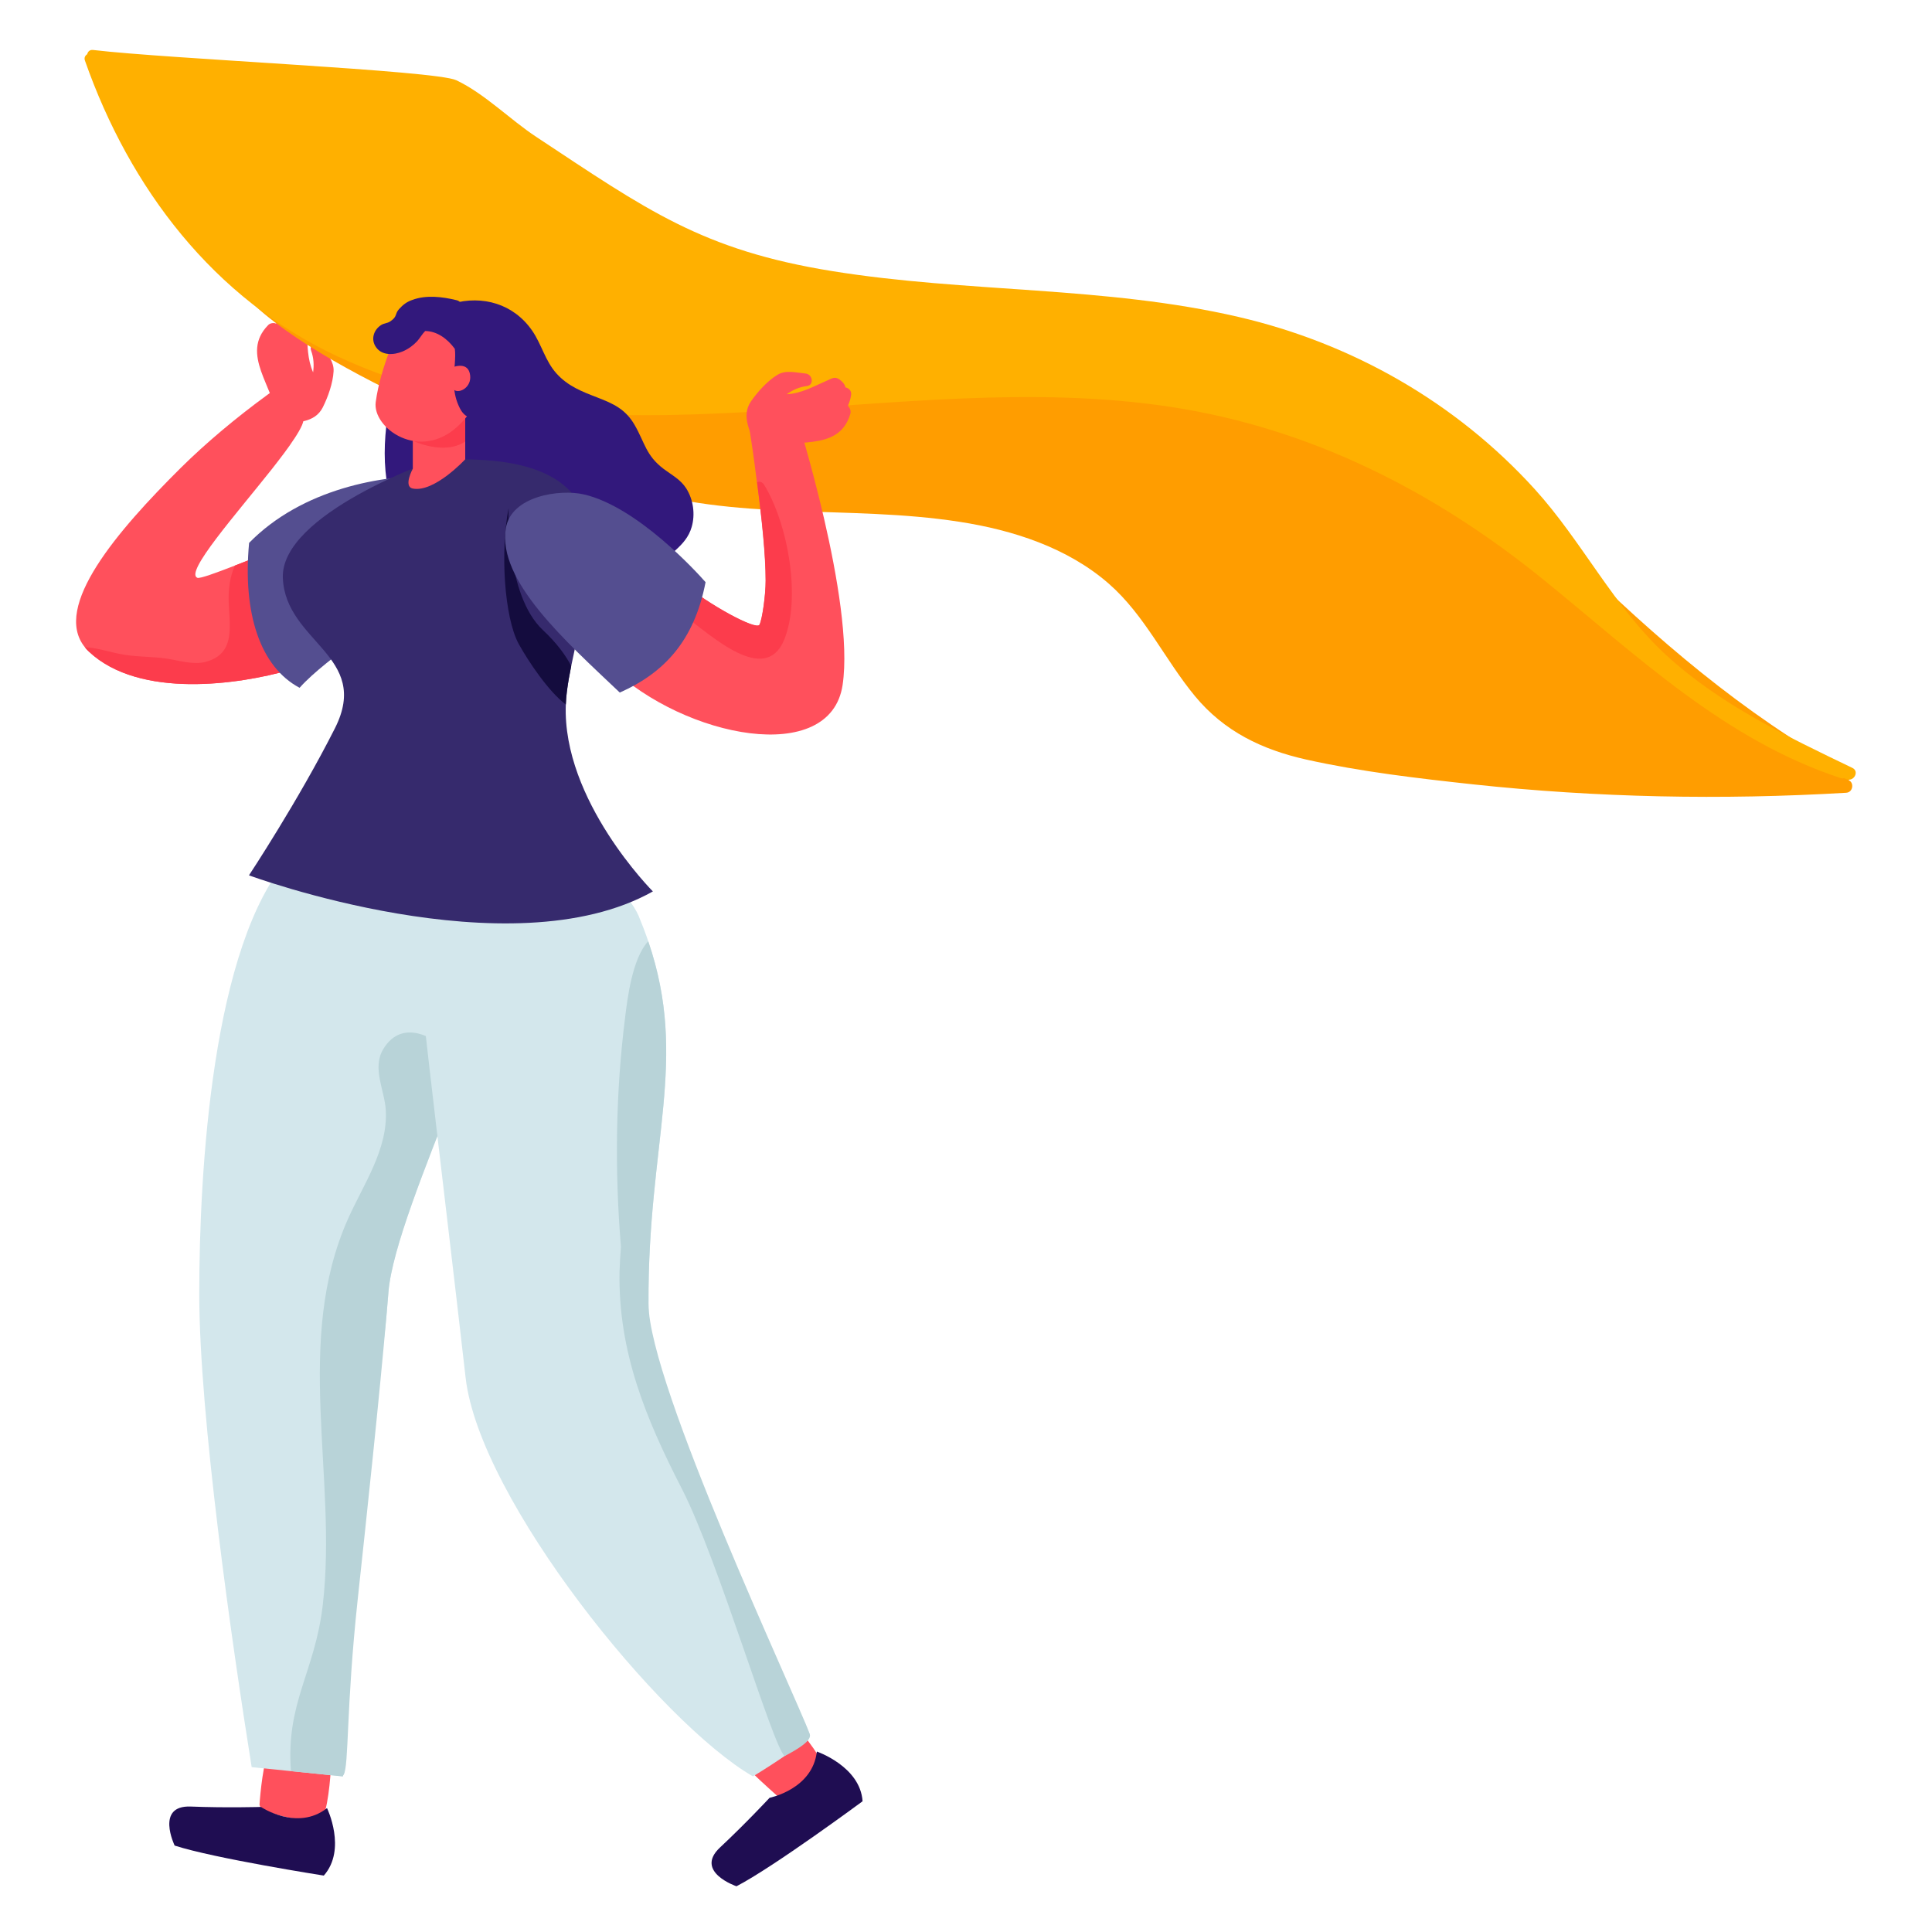
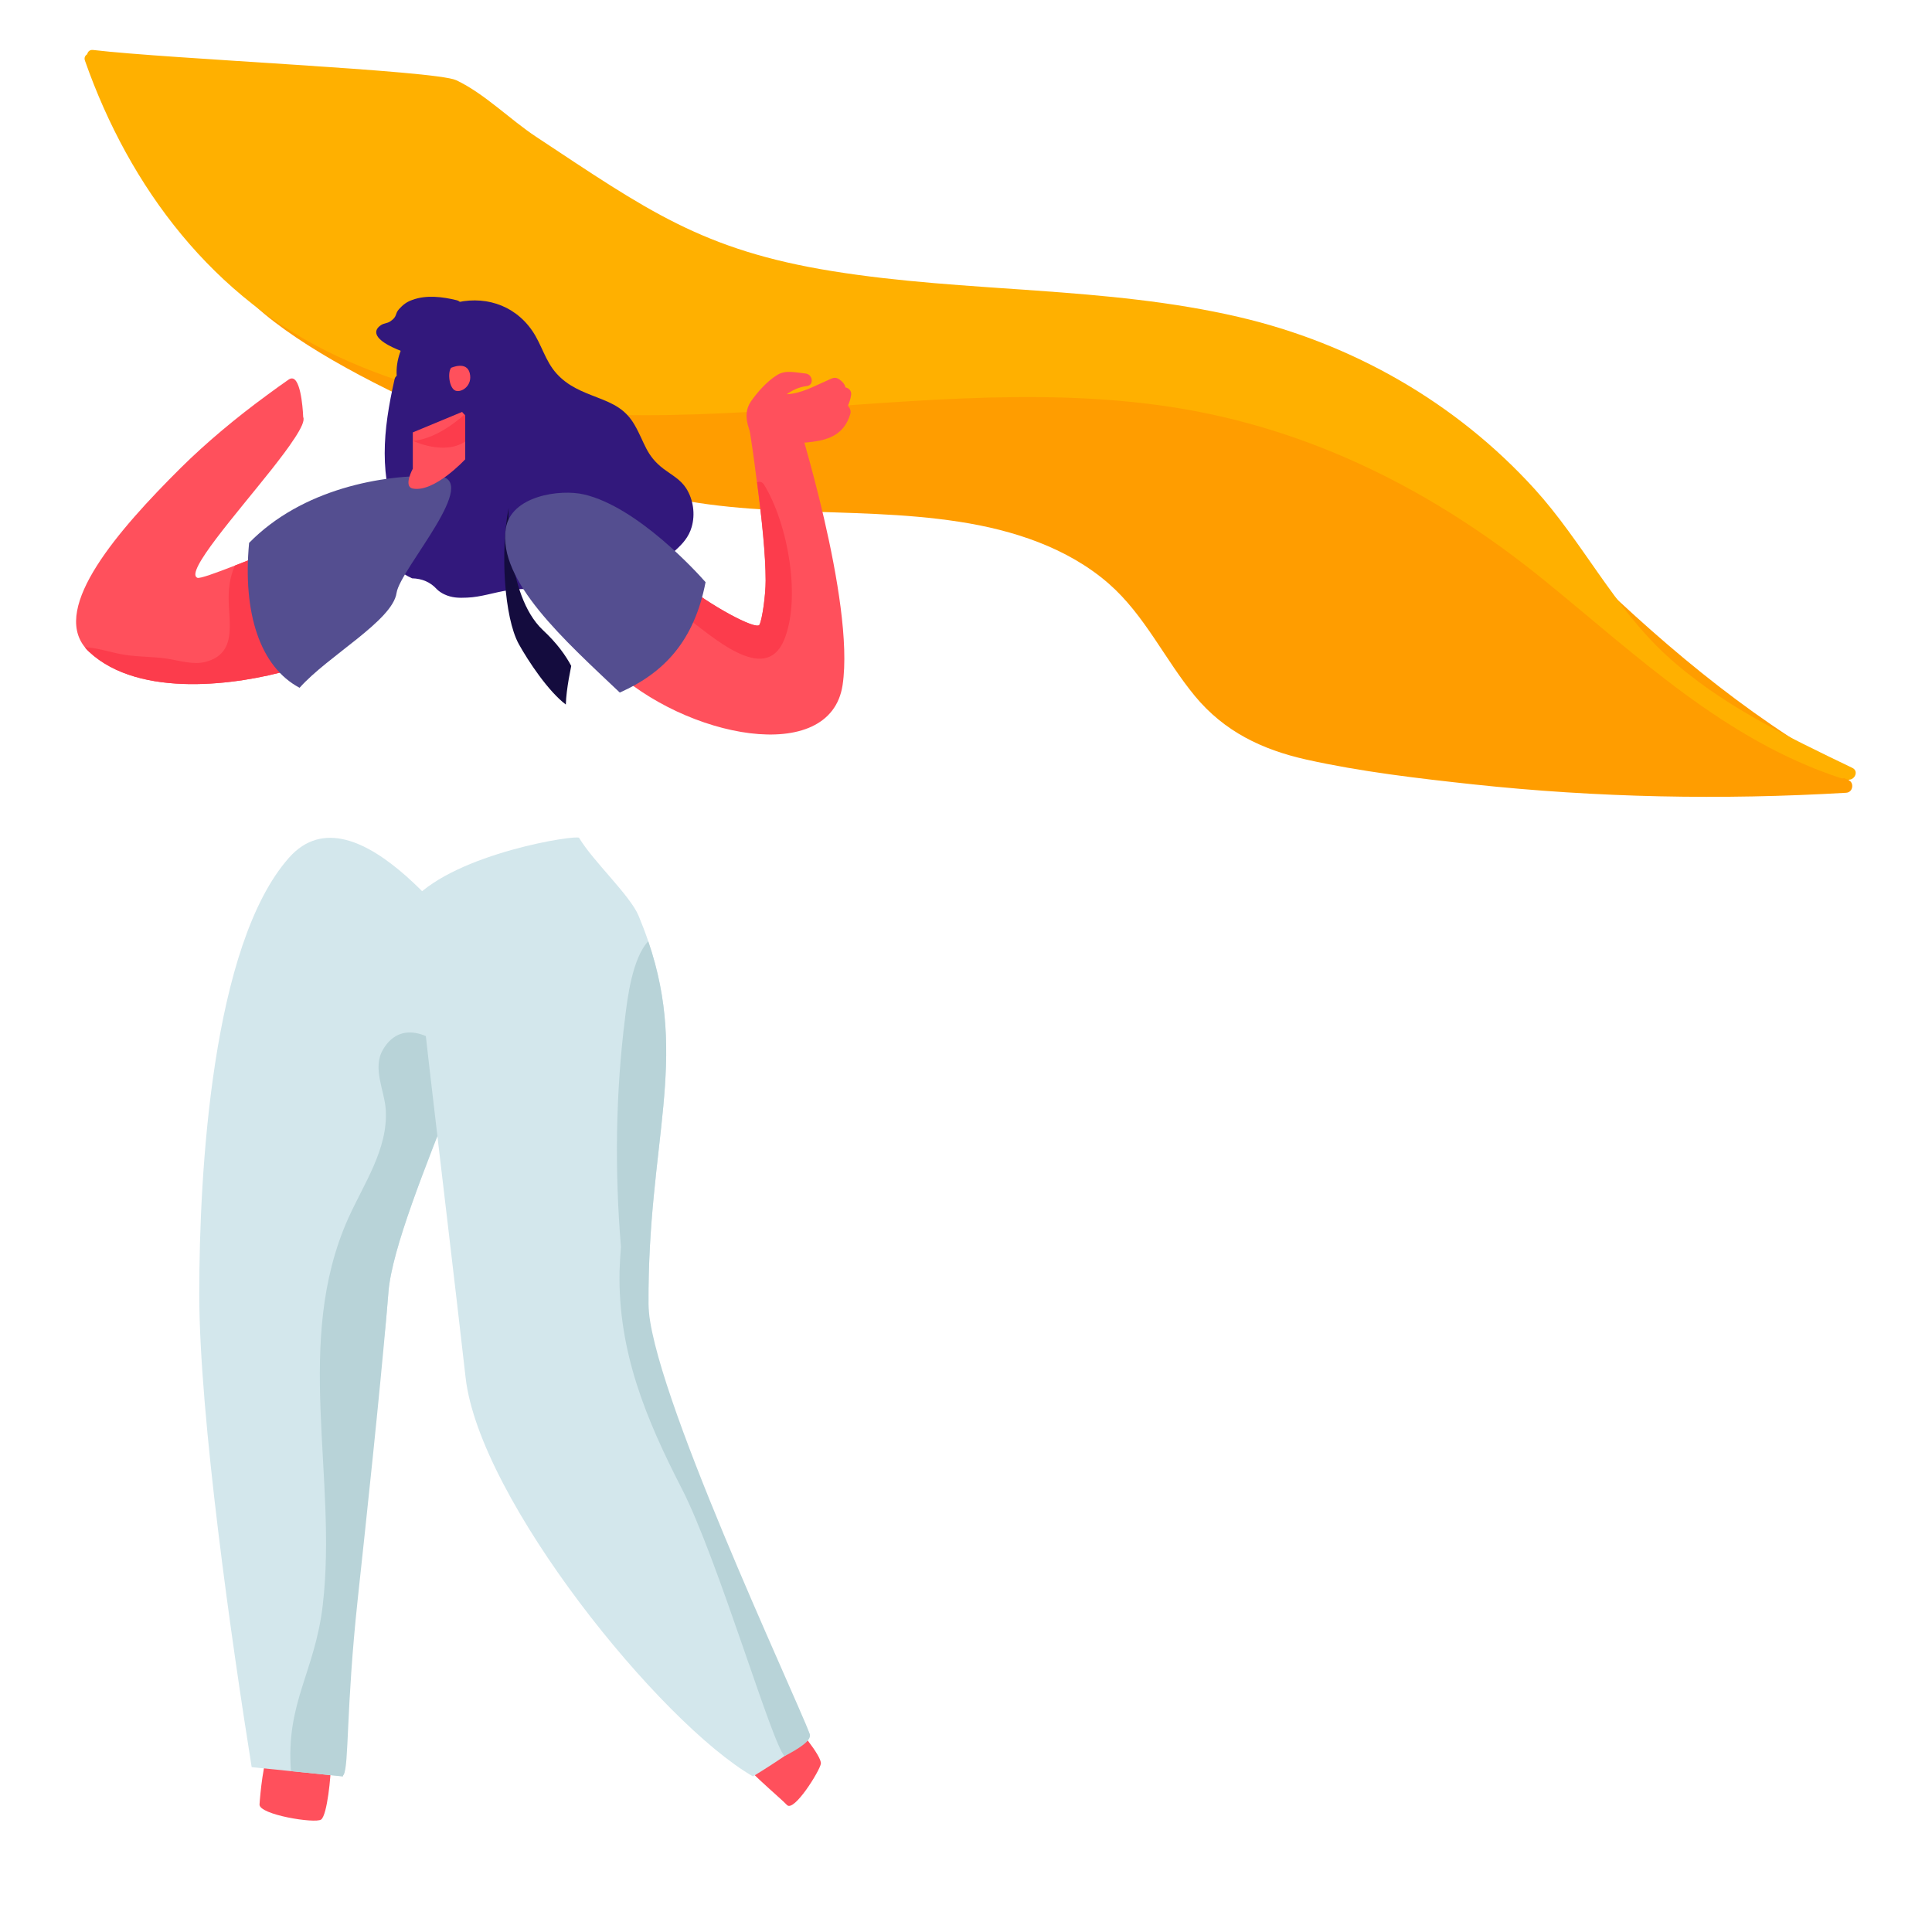
<svg xmlns="http://www.w3.org/2000/svg" id="Layer_1" x="0px" y="0px" viewBox="0 0 150 150" style="enable-background:new 0 0 150 150;" xml:space="preserve">
  <style type="text/css">
	.st0{fill:#FF505C;}
	.st1{fill:#FF9D00;}
	.st2{fill:#FFB000;}
	.st3{fill:#FC3C4C;}
	.st4{fill:#32187C;}
	.st5{fill:#1F0D52;}
	.st6{fill:#D3E7EC;}
	.st7{fill:#B8D3D8;}
	.st8{fill:#544E90;}
	.st9{fill:#362A6D;}
	.st10{fill:#140C3E;}
</style>
  <g>
-     <path class="st0" d="M22.03,32.86c-0.23,0.02-0.53-0.12-0.54-0.35c-0.14-2.41-2.89-5.01-0.67-7.27c0.14-0.15,0.41-0.2,0.61-0.12   c0.16-0.21,0.35-0.41,0.61-0.62c0.25-0.19,0.54-0.08,0.68,0.12c0.19-0.06,0.43-0.03,0.72,0.12c0.4,0.2,0.34,0.51,0.37,0.86   c0.08,1.26,0.04,2.25,0.5,3.31c0.07-0.55,0.06-1.1-0.16-1.7c-0.18-0.52,0.57-0.83,0.87-0.34c0.39,0.62,0.92,1.21,0.88,1.95   c-0.05,0.92-0.43,1.99-0.84,2.81C24.43,32.87,22.97,32.78,22.03,32.86z" />
    <path class="st1" d="M18.14,21.97c5.01,6.49,22.67,13.18,30.47,15.76c8.46,2.8,17.22,1.44,25.87,2.78c4.15,0.64,8.39,2,11.61,4.81   c2.8,2.45,4.35,5.9,6.69,8.73c2.27,2.74,5.2,4.15,8.63,4.92c4.26,0.95,8.66,1.46,12.99,1.93c9.61,1.03,19.29,1.22,28.93,0.65   c0.56-0.03,0.63-0.81,0.2-0.97c0.14-0.22,0.13-0.52-0.16-0.68c-8.08-4.52-14.82-10.33-21.39-16.78   c-5.27-5.17-11.13-8.53-18.11-10.88c-7.71-2.59-15.65-4.98-23.64-6.55c-8.27-1.63-16.47-1.45-24.85-1.34   c-8.67,0.11-28.21-2.12-36.83-3.11C18.22,21.17,17.92,21.68,18.14,21.97z" />
    <path class="st2" d="M6.6,4.72c3.47,9.88,9.98,18.48,19.63,22.96c20.49,9.52,43.33,0.63,64.72,3.92   c10.88,1.67,20.51,6.59,28.99,13.49c7.17,5.83,14,12.38,22.97,15.32c0.1,0.03,0.19,0.03,0.27,0c0.05,0.02,0.09,0.05,0.14,0.07   c0.58,0.28,1.08-0.58,0.5-0.86c-5.05-2.43-10.26-4.91-14.43-8.73c-4.09-3.75-6.54-8.85-10.25-12.93   c-6.11-6.72-14.15-11.3-22.97-13.35c-10.36-2.41-21.09-1.87-31.55-3.56C54.5,19.42,50.2,16.29,41.64,10.63   c-2.05-1.35-4-3.35-6.21-4.4c-1.61-0.77-22.36-1.65-28.2-2.35C6.96,3.85,6.82,4.01,6.77,4.21C6.61,4.31,6.51,4.49,6.6,4.72z" />
    <path class="st0" d="M58.68,34.54c0.1,0.23,0.36,0.44,0.58,0.34c2.2-0.99,5.85,0.35,6.76-2.75c0.06-0.2-0.02-0.47-0.19-0.62   c0.11-0.24,0.2-0.51,0.25-0.85c0.05-0.32-0.19-0.54-0.44-0.58c-0.04-0.21-0.18-0.41-0.45-0.61c-0.37-0.27-0.62-0.08-0.94,0.06   c-1.15,0.5-2.01,1.01-3.17,1.08c0.45-0.32,0.94-0.56,1.58-0.64c0.55-0.07,0.45-0.91-0.12-0.97c-0.74-0.07-1.52-0.29-2.16,0.09   c-0.79,0.47-1.56,1.33-2.08,2.08C57.51,32.32,58.3,33.64,58.68,34.54z" />
    <path class="st0" d="M6.59,50.25c0.09,0.12,0.19,0.23,0.31,0.34c3.95,3.71,11.71,2.54,15.55,1.44c1.01-0.29,1.75-0.58,2.08-0.77   c1.62-0.95,6.07-9.42,0-9.47c-0.63,0-2.18,0.54-3.84,1.16c-0.82,0.32-1.67,0.65-2.45,0.96c-1.5,0.58-2.72,1.03-2.92,0.95   c-0.99-0.42,3.01-4.93,5.78-8.43c0.69-0.88,1.31-1.69,1.74-2.36c0,0,0.01,0,0.01-0.01c0.54-0.82,0.82-1.41,0.69-1.68   c0,0-0.09-2.71-0.77-2.98c-0.11-0.04-0.23-0.02-0.36,0.07c-0.55,0.38-1.09,0.77-1.63,1.17c-2.45,1.79-4.77,3.73-6.75,5.69   C9.15,41.18,4.03,47.1,6.59,50.25z" />
    <path class="st3" d="M6.59,50.25c0.09,0.12,0.19,0.23,0.31,0.34c3.95,3.71,11.71,2.54,15.55,1.44c0.76-1.63,0.53-3.62,0.07-5.38   c-0.33-1.29-0.61-3.18-1.83-3.7c-0.82,0.32-1.67,0.65-2.45,0.96c-0.34,0.76-0.48,1.55-0.49,2.45c-0.01,1.96,0.72,4.37-1.8,5.03   c-0.95,0.25-2.05-0.11-2.97-0.25c-1.08-0.16-2.15-0.13-3.23-0.29C8.61,50.68,7.67,50.3,6.59,50.25z" />
    <path class="st4" d="M30.98,40.78c-0.19,0.83-0.31,1.63-0.25,2.38c0.09,1.05,0.35,1.31,1.26,1.74c0.79,0.02,1.43,0.3,1.92,0.84   c0.17,0.17,0.37,0.3,0.58,0.4c0.59,0.28,1.13,0.29,1.77,0.26c1.08-0.04,2.11-0.41,3.18-0.57c1.56-0.24,2.75,0,4.26,0.31   c1.5,0.31,3.31,0.71,4.84,0.33c1.37-0.34,1.54-1.13,2.33-2.21c0.9-1.22,2.39-1.8,2.83-3.34c0.29-0.99,0.13-2.13-0.42-3   c-0.45-0.7-1.11-1.03-1.75-1.51c-1.39-1.05-1.46-2.04-2.26-3.42c-0.71-1.23-1.65-1.65-2.92-2.14c-1.19-0.46-2.26-0.87-3.15-1.86   c-0.87-0.97-1.15-2.25-1.87-3.3c-1.44-2.1-3.86-2.79-6.22-2.12c-0.1-0.03-0.21-0.03-0.33,0.02c-2.18,0.94-4.14,3.14-3.98,5.59   c-0.07,0.05-0.13,0.13-0.16,0.24C29.72,33.48,29.39,36.97,30.98,40.78z" />
    <path class="st0" d="M57.2,136.13c0.03-0.65,3.84-2.92,4.03-2.73c0.59,0.57,2.6,2.96,2.5,3.54c-0.09,0.56-2.09,3.78-2.63,3.2   C60.64,139.63,57.17,136.76,57.2,136.13z" />
-     <path class="st5" d="M63.42,135.99c0,0,3.37,1.15,3.55,3.86c0,0-6.91,5.11-9.79,6.6c0,0-3.3-1.12-1.28-3.01   c2.02-1.89,3.85-3.86,3.85-3.86S63.09,138.92,63.42,135.99z" />
    <path class="st0" d="M20.92,136.05c0.48-0.44,4.77,0.68,4.77,0.95c0.01,0.82-0.28,3.93-0.76,4.27c-0.47,0.33-4.82-0.38-4.78-1.17   C20.19,139.41,20.46,136.47,20.92,136.05z" />
-     <path class="st5" d="M25.39,140.38c0,0,1.55,3.2-0.25,5.24c0,0-8.49-1.33-11.58-2.33c0,0-1.52-3.14,1.25-3.03   c2.77,0.11,5.45,0.03,5.45,0.03S23.08,142.2,25.39,140.38z" />
    <path class="st6" d="M19.54,137.2l3.05,0.31l4.02,0.41l0.01-0.01c0-0.03,0.02-0.06,0.04-0.1c0,0,0-0.01,0.02-0.02   c0.35-0.79-0.03-7.37-0.07-12.84c-0.03-6.81,2.93-16.4,3.42-23.09c0.05-0.56,0.09-1.08,0.13-1.56c0.27-3.36,2.92-9.83,5.08-15.38   c0.31-0.81,0.62-1.6,0.9-2.35c1.4-3.73,2.34-6.69,1.75-7.36c-1.54-1.75-10.22-14.51-15.45-8.62c-5.98,6.75-6.97,24.37-6.97,33.87   S18.02,127.7,19.54,137.2z" />
    <path class="st7" d="M22.59,137.51l4.02,0.41l0.01-0.01c0-0.03,0.02-0.06,0.04-0.1c0,0,0-0.01,0.02-0.02   c0.42-0.71,0.18-5.09,1.09-13.59c0.73-6.78,1.68-15.65,2.26-22.34c0.05-0.56,0.09-1.08,0.13-1.56c0.27-3.36,2.92-9.83,5.08-15.38   c0.31-0.81,0.62-1.6,0.9-2.35c-0.05-0.04-0.11-0.07-0.16-0.11c-0.16-0.11-0.33-0.1-0.48-0.04c-1.34-1.79-4.23-3.54-5.76-0.94   c-0.86,1.46,0.12,3.18,0.21,4.69c0.19,3.05-1.74,5.79-2.93,8.46c-4.24,9.52-0.8,20.02-1.96,29.97   C24.46,129.81,22.18,132.19,22.59,137.51z" />
    <path class="st8" d="M30.79,46.03c-0.31,2.16-5.33,4.89-7.53,7.37c-3.06-1.62-4.43-5.79-3.92-11.25c4.1-4.19,10.36-5.33,14.58-5.19   C37.57,37.07,31.06,44.17,30.79,46.03z" />
    <path class="st6" d="M36.15,106.96c1.07,9.44,15.08,26.78,22.31,30.96c0,0,4.59-2.79,4.41-3.28c-1.16-3.15-4.22-6.88-6.1-12.94   c-3.35-10.82-6.39-14.18-6.42-20.45c-0.07-12.62,3.14-18.92-0.02-28.17c-0.22-0.65-0.47-1.3-0.75-1.98   c-0.67-1.6-3.52-4.21-4.62-6.05c-0.16-0.26-9.49,1.16-12.88,4.79C31.72,70.22,34.49,92.3,36.15,106.96z" />
-     <path class="st9" d="M19.33,67.96c0,0,20.23,7.49,31.36,1.25c0,0-7.05-7.06-6.76-14.51c0.01-0.33,0.04-0.66,0.08-0.99   c0.08-0.65,0.2-1.32,0.34-2.01c1.52-7.57,5.29-16.92-10.65-15.97c0,0-11.94,4.16-11.74,9.15c0.21,4.99,6.88,6.03,4.05,11.65   C23.18,62.14,19.33,67.96,19.33,67.96z" />
    <path class="st0" d="M58.07,32.45c0,0,3.1-0.5,3.74-0.24c0,0,4.58,14.47,3.61,20.97c-0.95,6.34-12.23,4.11-18-1.37   c-0.03-0.01-0.05-0.04-0.07-0.06c-4.58-4.34,3.75-8.38,4.48-7.54c0.27,0.31,0.63,0.64,1.05,0.98c2.16,1.78,5.84,3.78,6.08,3.32   c0.22-0.43,0.48-2.3,0.48-3.42c0-2.01-0.3-4.87-0.67-7.63C58.23,33.15,58.04,32.67,58.07,32.45z" />
    <path class="st3" d="M59.33,37.64c1.89,3.12,2.86,8.86,1.55,12.04c-1.48,3.56-5.61-0.29-7.9-2c-0.27,0.16-0.74-0.08-0.68-0.52   c0.01-0.04,0.01-0.09,0.02-0.12c-0.04-0.17,0-0.34,0.08-0.46c0.1-0.5,0.26-0.99,0.49-1.4c2.16,1.78,5.84,3.78,6.08,3.32   c0.22-0.43,0.48-2.3,0.48-3.42c0-2.01-0.3-4.87-0.67-7.63C58.95,37.36,59.17,37.39,59.33,37.64z" />
    <path class="st10" d="M40.27,49.99c0.77,1.39,2.31,3.69,3.66,4.71c0.01-0.33,0.04-0.66,0.08-0.99c0.08-0.65,0.2-1.32,0.34-2.01   c-0.43-0.81-1.11-1.77-2.21-2.79c-2.9-2.74-2.65-9.47-2.65-9.47C38.83,42.8,39.15,47.93,40.27,49.99z" />
    <path class="st8" d="M54.78,45.2c-0.68-0.78-5.3-5.85-9.43-6.81c-1.88-0.44-5.68,0.11-6.08,2.64c-0.64,4.06,4.58,8.69,8.85,12.74   C51.57,52.24,53.9,49.75,54.78,45.2z" />
    <path class="st0" d="M32.05,33.57v2.82c0,0-0.76,1.39,0,1.54c1.67,0.33,4.07-2.27,4.07-2.27v-3.78L32.05,33.57z" />
    <path class="st3" d="M36.12,34.28v-2.15c0,0-2.07,1.98-4.07,2.09C32.05,34.22,34.46,35.39,36.12,34.28z" />
-     <path class="st0" d="M31.05,25.34c0,0-1.5,3.04-1.88,5.88c-0.27,2.01,3.42,4.67,6.42,1.83c3-2.83,2.17-7.17,2.17-7.17L31.05,25.34z   " />
    <path class="st7" d="M48.21,96.81c-0.05,0.64-0.09,1.28-0.11,1.92c-0.11,6.23,2.04,11.41,4.84,16.86   c2.82,5.49,7.05,19.99,7.98,20.75c1.04-0.54,2.13-1.21,1.95-1.7c-1.16-3.15-12.49-27.12-12.52-33.39   c-0.07-12.62,3.14-18.92-0.02-28.17c-1.26,1.33-1.63,4.57-1.79,5.86C47.79,84.87,47.72,90.85,48.21,96.81z" />
-     <path class="st4" d="M29.6,25.23c0.2-0.13,0.47-0.13,0.67-0.26c0.61-0.39,0.36-0.58,0.71-0.97c0.31-0.34,0.59-0.56,1.02-0.71   c1.09-0.41,2.36-0.25,3.46,0.02c0.35,0.08,0.39,0.41,0.26,0.65c1.09,0.22,2.28,1.26,2.74,1.96c0.92,1.4,1.04,3.76,0.1,5.19   c-0.74,1.13-2.13,2.05-2.87,0.56c-0.57-1.14-0.48-2.2-0.38-3.42c0.03-0.45,0.05-0.83,0-1.17c-0.59-0.8-1.39-1.37-2.3-1.38   c-0.23,0.23-0.42,0.57-0.63,0.8c-0.32,0.34-0.7,0.61-1.13,0.79c-0.67,0.28-1.59,0.34-2.06-0.34C28.77,26.35,29.01,25.6,29.6,25.23z   " />
+     <path class="st4" d="M29.6,25.23c0.2-0.13,0.47-0.13,0.67-0.26c0.61-0.39,0.36-0.58,0.71-0.97c0.31-0.34,0.59-0.56,1.02-0.71   c1.09-0.41,2.36-0.25,3.46,0.02c0.35,0.08,0.39,0.41,0.26,0.65c1.09,0.22,2.28,1.26,2.74,1.96c0.92,1.4,1.04,3.76,0.1,5.19   c-0.74,1.13-2.13,2.05-2.87,0.56c-0.57-1.14-0.48-2.2-0.38-3.42c0.03-0.45,0.05-0.83,0-1.17c-0.59-0.8-1.39-1.37-2.3-1.38   c-0.23,0.23-0.42,0.57-0.63,0.8c-0.32,0.34-0.7,0.61-1.13,0.79C28.77,26.35,29.01,25.6,29.6,25.23z   " />
    <path class="st0" d="M35.02,28.56c0,0,1.21-0.56,1.45,0.41c0.24,0.97-0.64,1.54-1.11,1.36C34.89,30.15,34.73,28.96,35.02,28.56z" />
  </g>
</svg>